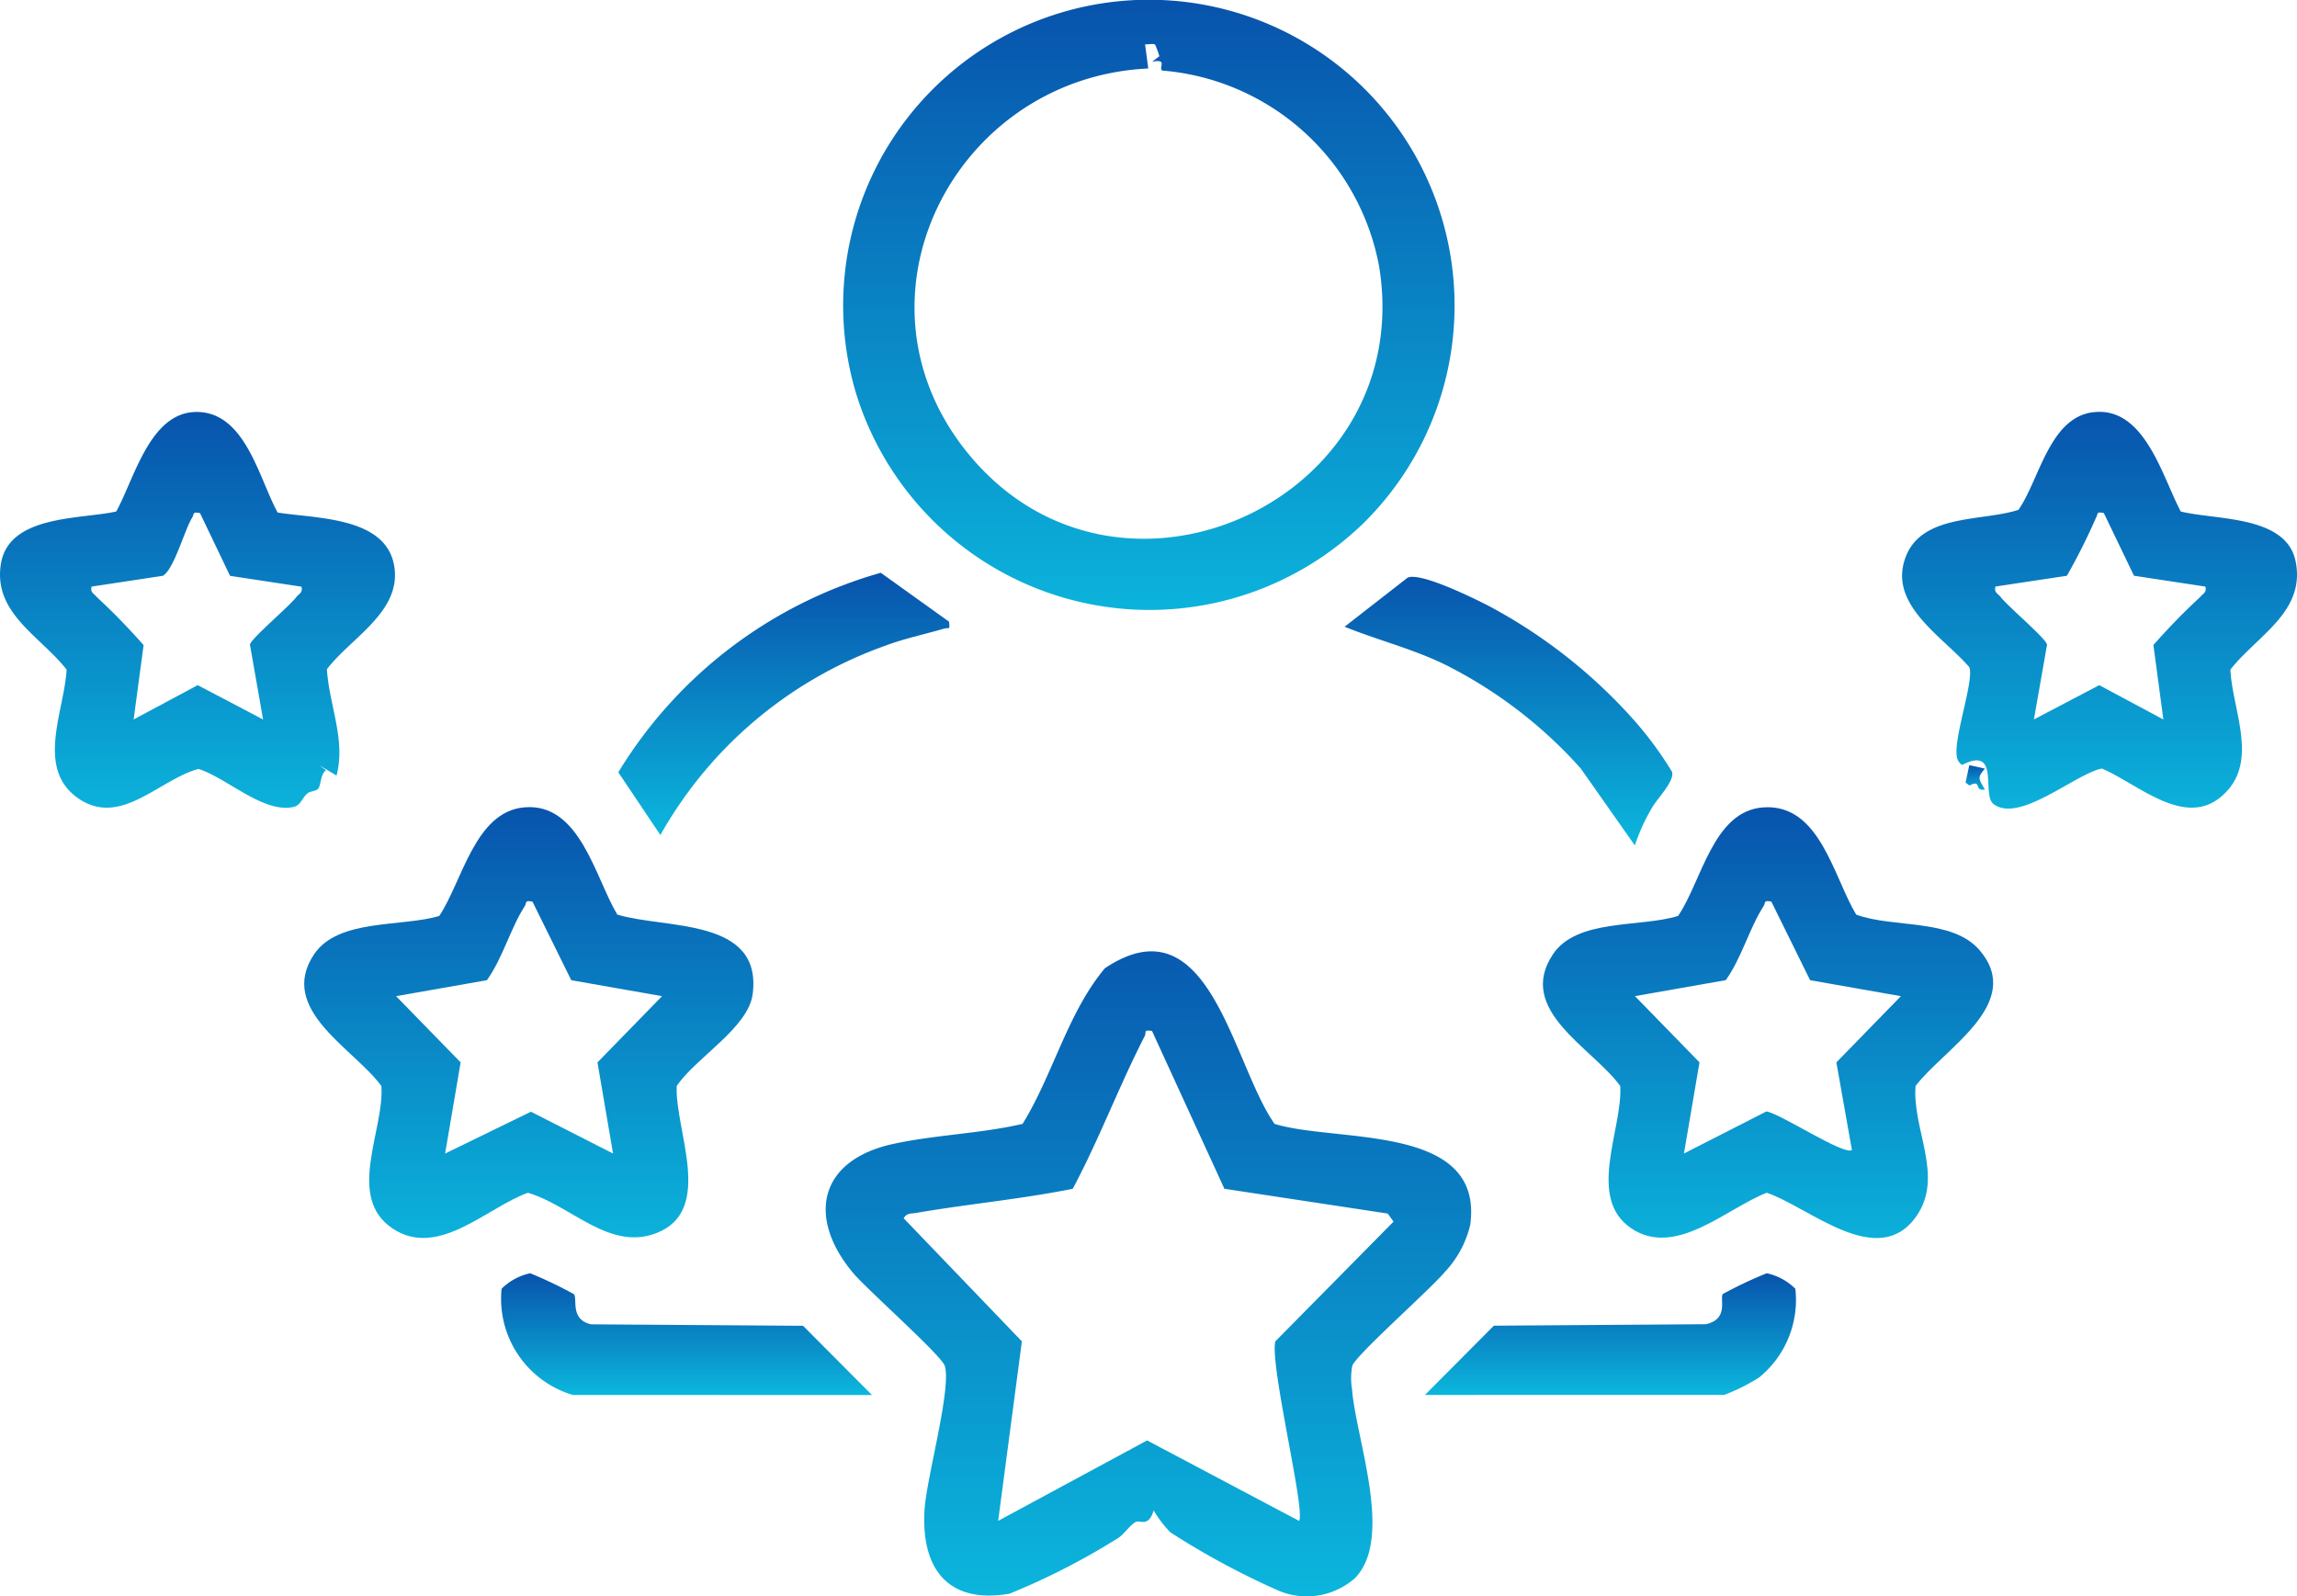
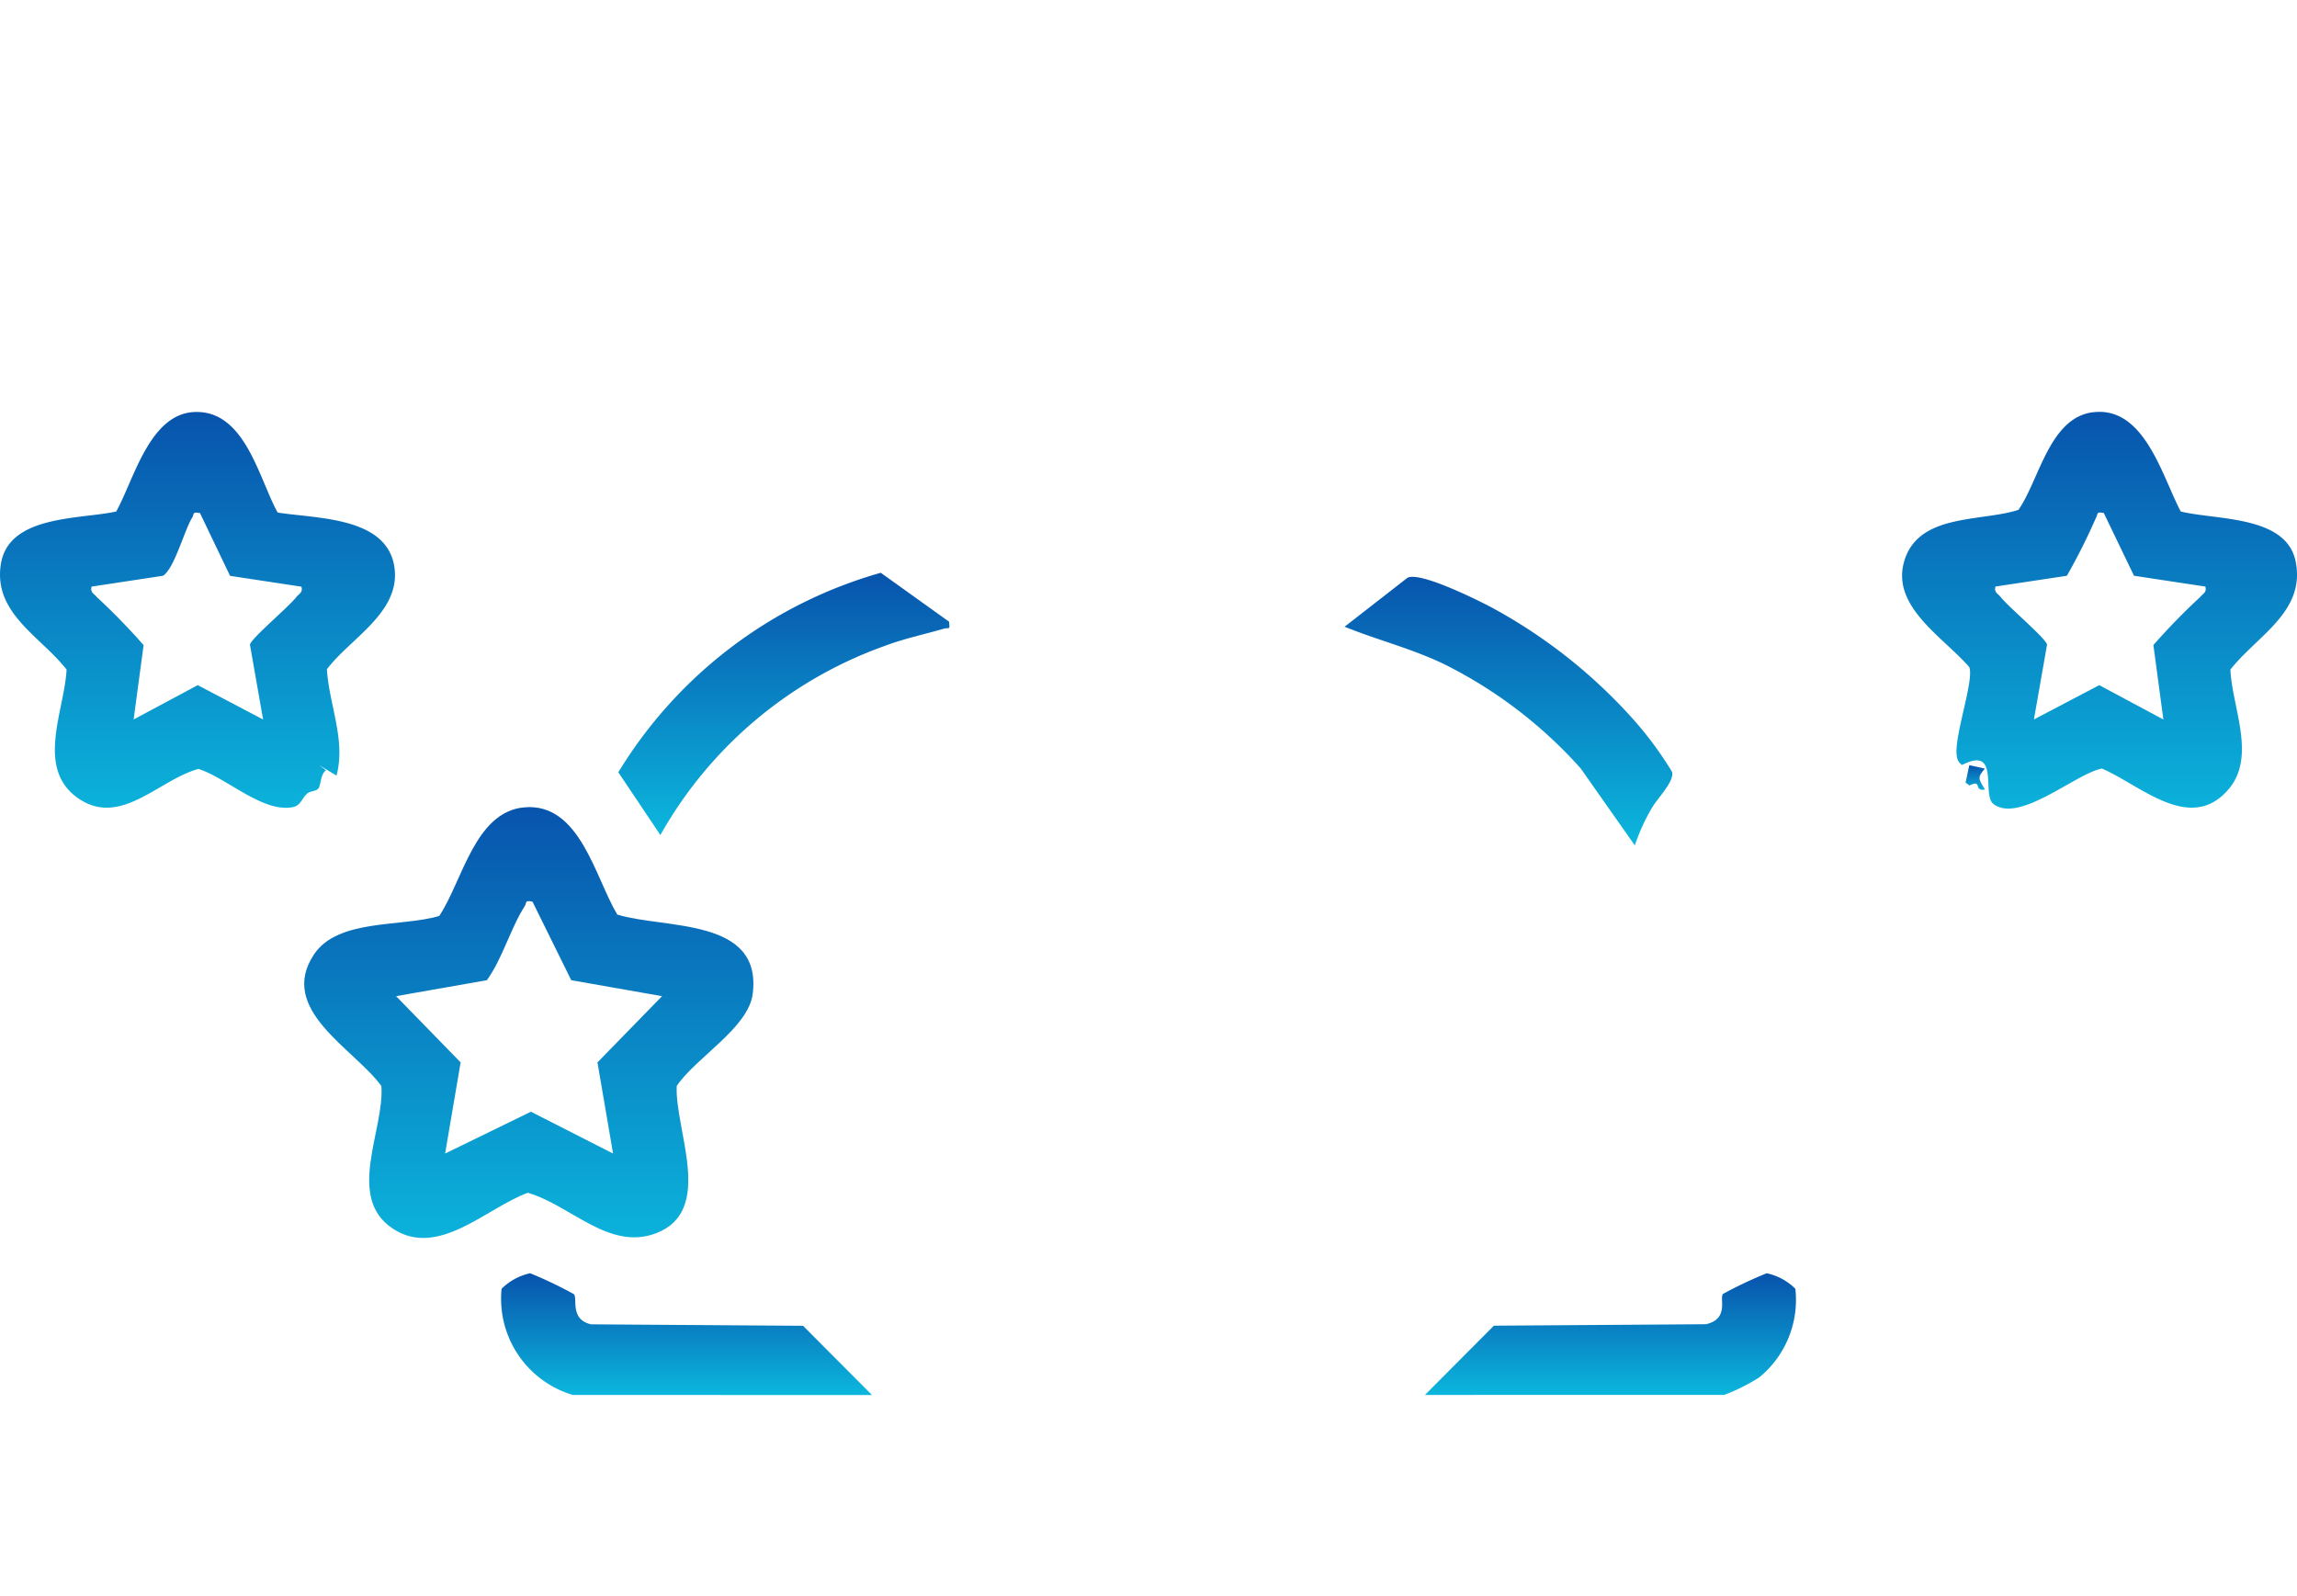
<svg xmlns="http://www.w3.org/2000/svg" id="Group_27" data-name="Group 27" width="65.903" height="45.789" viewBox="0 0 65.903 45.789">
  <defs>
    <linearGradient id="linear-gradient" x1="0.5" x2="0.5" y2="1" gradientUnits="objectBoundingBox">
      <stop offset="0" stop-color="#0853ac" />
      <stop offset="1" stop-color="#0bb7dd" />
    </linearGradient>
    <clipPath id="clip-path">
      <rect id="Rectangle_20" data-name="Rectangle 20" width="65.903" height="45.789" fill="url(#linear-gradient)" />
    </clipPath>
  </defs>
  <g id="Group_26" data-name="Group 26" clip-path="url(#clip-path)">
-     <path id="Path_33" data-name="Path 33" d="M132.956,153.737a2.087,2.087,0,0,1-2.129.342,22.38,22.38,0,0,1-3.133-1.686,3.3,3.3,0,0,1-.477-.627c-.15.482-.373.278-.5.325-.153.056-.341.351-.517.464a20.071,20.071,0,0,1-3.122,1.6c-1.8.307-2.546-.757-2.434-2.434.06-.9.773-3.45.58-4.1-.089-.3-2.243-2.2-2.641-2.679-1.329-1.6-.956-3.222,1.136-3.686,1.2-.266,2.526-.3,3.736-.581.877-1.421,1.29-3.187,2.362-4.466,3-2,3.65,2.739,4.867,4.466,1.778.552,6.018-.03,5.614,2.9a2.976,2.976,0,0,1-.743,1.365c-.4.48-2.552,2.381-2.641,2.679a1.916,1.916,0,0,0-.007.67c.113,1.442,1.225,4.331.052,5.449m-5.79-15.727c-.262-.047-.155.038-.209.143-.737,1.432-1.306,2.962-2.066,4.383-1.488.3-3.007.436-4.5.694-.144.025-.256-.006-.351.152l3.392,3.532-.681,5.15,4.274-2.308,4.359,2.308c.195-.267-.844-4.466-.681-5.15l3.392-3.435-.167-.232-4.686-.711Z" transform="translate(-94.116 -108.431)" fill="url(#linear-gradient)" />
-     <path id="Path_34" data-name="Path 34" d="M135.265,14.987a8.812,8.812,0,0,1-14.574-3.68,8.771,8.771,0,1,1,14.574,3.68m-6-13.707c-.063-.039-.2,0-.289-.011l.092.695c-5.555.26-8.808,6.6-5.164,11.052,4.3,5.257,12.877,1.351,11.789-5.362a6.9,6.9,0,0,0-6.224-5.631c-.122-.08.177-.344-.291-.253l.209-.157a3,3,0,0,0-.121-.332" transform="translate(-96.123 0.001)" fill="url(#linear-gradient)" />
-     <path id="Path_35" data-name="Path 35" d="M229.137,118.246c1.066.393,2.753.1,3.543,1.026,1.3,1.527-1.045,2.833-1.841,3.889-.106,1.236.827,2.585.023,3.737-1.1,1.573-3.074-.261-4.294-.673-1.149.446-2.607,1.869-3.877,1.027-1.314-.871-.248-2.865-.326-4.09-.8-1.1-3-2.175-1.931-3.779.689-1.031,2.513-.763,3.591-1.1.678-.99,1-3.01,2.441-3.114,1.627-.116,2.011,1.988,2.671,3.08m-2.436-.376c-.234-.051-.16.032-.223.129-.405.626-.635,1.5-1.086,2.124l-2.605.458,1.852,1.9-.446,2.615,2.366-1.207c.41.065,2.225,1.27,2.453,1.107l-.446-2.514,1.852-1.9-2.605-.458Z" transform="translate(-175.879 -92.005)" fill="url(#linear-gradient)" />
    <path id="Path_36" data-name="Path 36" d="M52.39,118.228c1.38.417,4.161.078,3.882,2.276-.124.974-1.641,1.833-2.18,2.64-.062,1.256,1.1,3.58-.593,4.225-1.351.513-2.448-.805-3.678-1.161-1.179.425-2.57,1.894-3.877,1.027-1.359-.9-.23-2.838-.326-4.09-.781-1.074-2.993-2.19-1.931-3.779.687-1.028,2.516-.778,3.591-1.1.661-.985,1.019-2.989,2.438-3.116,1.6-.143,2.032,2.014,2.674,3.082m-2.436-.376c-.234-.051-.16.032-.223.129-.405.626-.635,1.5-1.086,2.124l-2.605.458,1.852,1.9-.445,2.615,2.462-1.2,2.356,1.2-.447-2.615,1.853-1.9-2.605-.458Z" transform="translate(-34.676 -91.987)" fill="url(#linear-gradient)" />
    <path id="Path_37" data-name="Path 37" d="M7.966,61.663c1.122.18,3.188.112,3.357,1.622.141,1.259-1.286,2-1.944,2.874.063,1.02.547,2.034.276,3.05l-.5-.3.2.148c-.166.112-.143.431-.225.528-.064.076-.237.07-.312.136-.163.142-.184.347-.415.393-.862.173-1.912-.849-2.71-1.095-1.137.308-2.24,1.693-3.459.835s-.386-2.5-.323-3.685C1.168,65.216-.2,64.552.025,63.141s2.261-1.278,3.31-1.508c.515-.931.961-2.82,2.265-2.855,1.433-.039,1.824,1.9,2.366,2.885m-2.227.017c-.23-.048-.16.025-.225.128-.223.356-.511,1.465-.838,1.669l-2.048.311c-.045.174.072.2.149.3A18.512,18.512,0,0,1,4.12,65.467L3.834,67.6l1.839-.985,1.875.985-.377-2.147C7.2,65.278,8.294,64.362,8.5,64.09c.077-.1.195-.127.149-.3L6.6,63.479Z" transform="translate(0 -46.958)" fill="url(#linear-gradient)" />
    <path id="Path_38" data-name="Path 38" d="M276.858,58.775c1.489-.2,2,1.853,2.53,2.845,1.007.25,3.02.105,3.294,1.424.3,1.451-1.106,2.137-1.87,3.112.048,1.092.757,2.5-.062,3.444-1.1,1.267-2.524-.136-3.624-.605-.747.139-2.379,1.592-3.116,1.013-.339-.267.2-1.68-.895-1.116a.333.333,0,0,1-.152-.251c-.093-.544.507-2.19.357-2.556-.758-.88-2.327-1.781-1.833-3.138.461-1.27,2.2-1.035,3.244-1.374.6-.858.882-2.629,2.127-2.8m.323,2.892c-.234-.051-.16.032-.223.129a17.663,17.663,0,0,1-.837,1.67l-2.05.309c-.045.174.072.2.149.3.209.272,1.3,1.188,1.332,1.366l-.377,2.147,1.875-.984,1.839.985-.286-2.136a18.505,18.505,0,0,1,1.342-1.377c.077-.1.195-.127.149-.3l-2.048-.311Z" transform="translate(-216.82 -46.945)" fill="url(#linear-gradient)" />
    <path id="Path_39" data-name="Path 39" d="M200.173,90.024l-1.553-2.209a13.03,13.03,0,0,0-3.932-3c-.92-.442-1.9-.686-2.845-1.068l1.808-1.407c.364-.168,1.887.585,2.309.8a15.026,15.026,0,0,1,4.166,3.264,10.312,10.312,0,0,1,1.112,1.505c.077.273-.417.754-.579,1.039a5.64,5.64,0,0,0-.487,1.07" transform="translate(-153.266 -65.766)" fill="url(#linear-gradient)" />
    <path id="Path_40" data-name="Path 40" d="M97.7,83.1c.03.259,0,.159-.145.2-.575.168-1.148.285-1.713.5a12.018,12.018,0,0,0-6.424,5.421l-1.207-1.8a12.938,12.938,0,0,1,7.53-5.724Z" transform="translate(-70.471 -65.264)" fill="url(#linear-gradient)" />
    <path id="Path_41" data-name="Path 41" d="M203.317,185.156l1.978-1.987,6.083-.042c.675-.149.384-.743.488-.868a12.01,12.01,0,0,1,1.257-.594,1.655,1.655,0,0,1,.821.445,2.868,2.868,0,0,1-1.038,2.544,5.457,5.457,0,0,1-1,.5Z" transform="translate(-162.434 -145.135)" fill="url(#linear-gradient)" />
    <path id="Path_42" data-name="Path 42" d="M73.5,185.156a2.878,2.878,0,0,1-2.042-3.046,1.654,1.654,0,0,1,.821-.445,11.931,11.931,0,0,1,1.254.6c.11.133-.12.725.491.865l6.083.042,1.979,1.987Z" transform="translate(-57.067 -145.135)" fill="url(#linear-gradient)" />
    <path id="Path_43" data-name="Path 43" d="M281.007,109.281c-.241.269-.166.309,0,.6-.334.064-.07-.309-.442-.116l-.113-.083.107-.5Z" transform="translate(-224.058 -87.229)" fill="url(#linear-gradient)" />
  </g>
</svg>